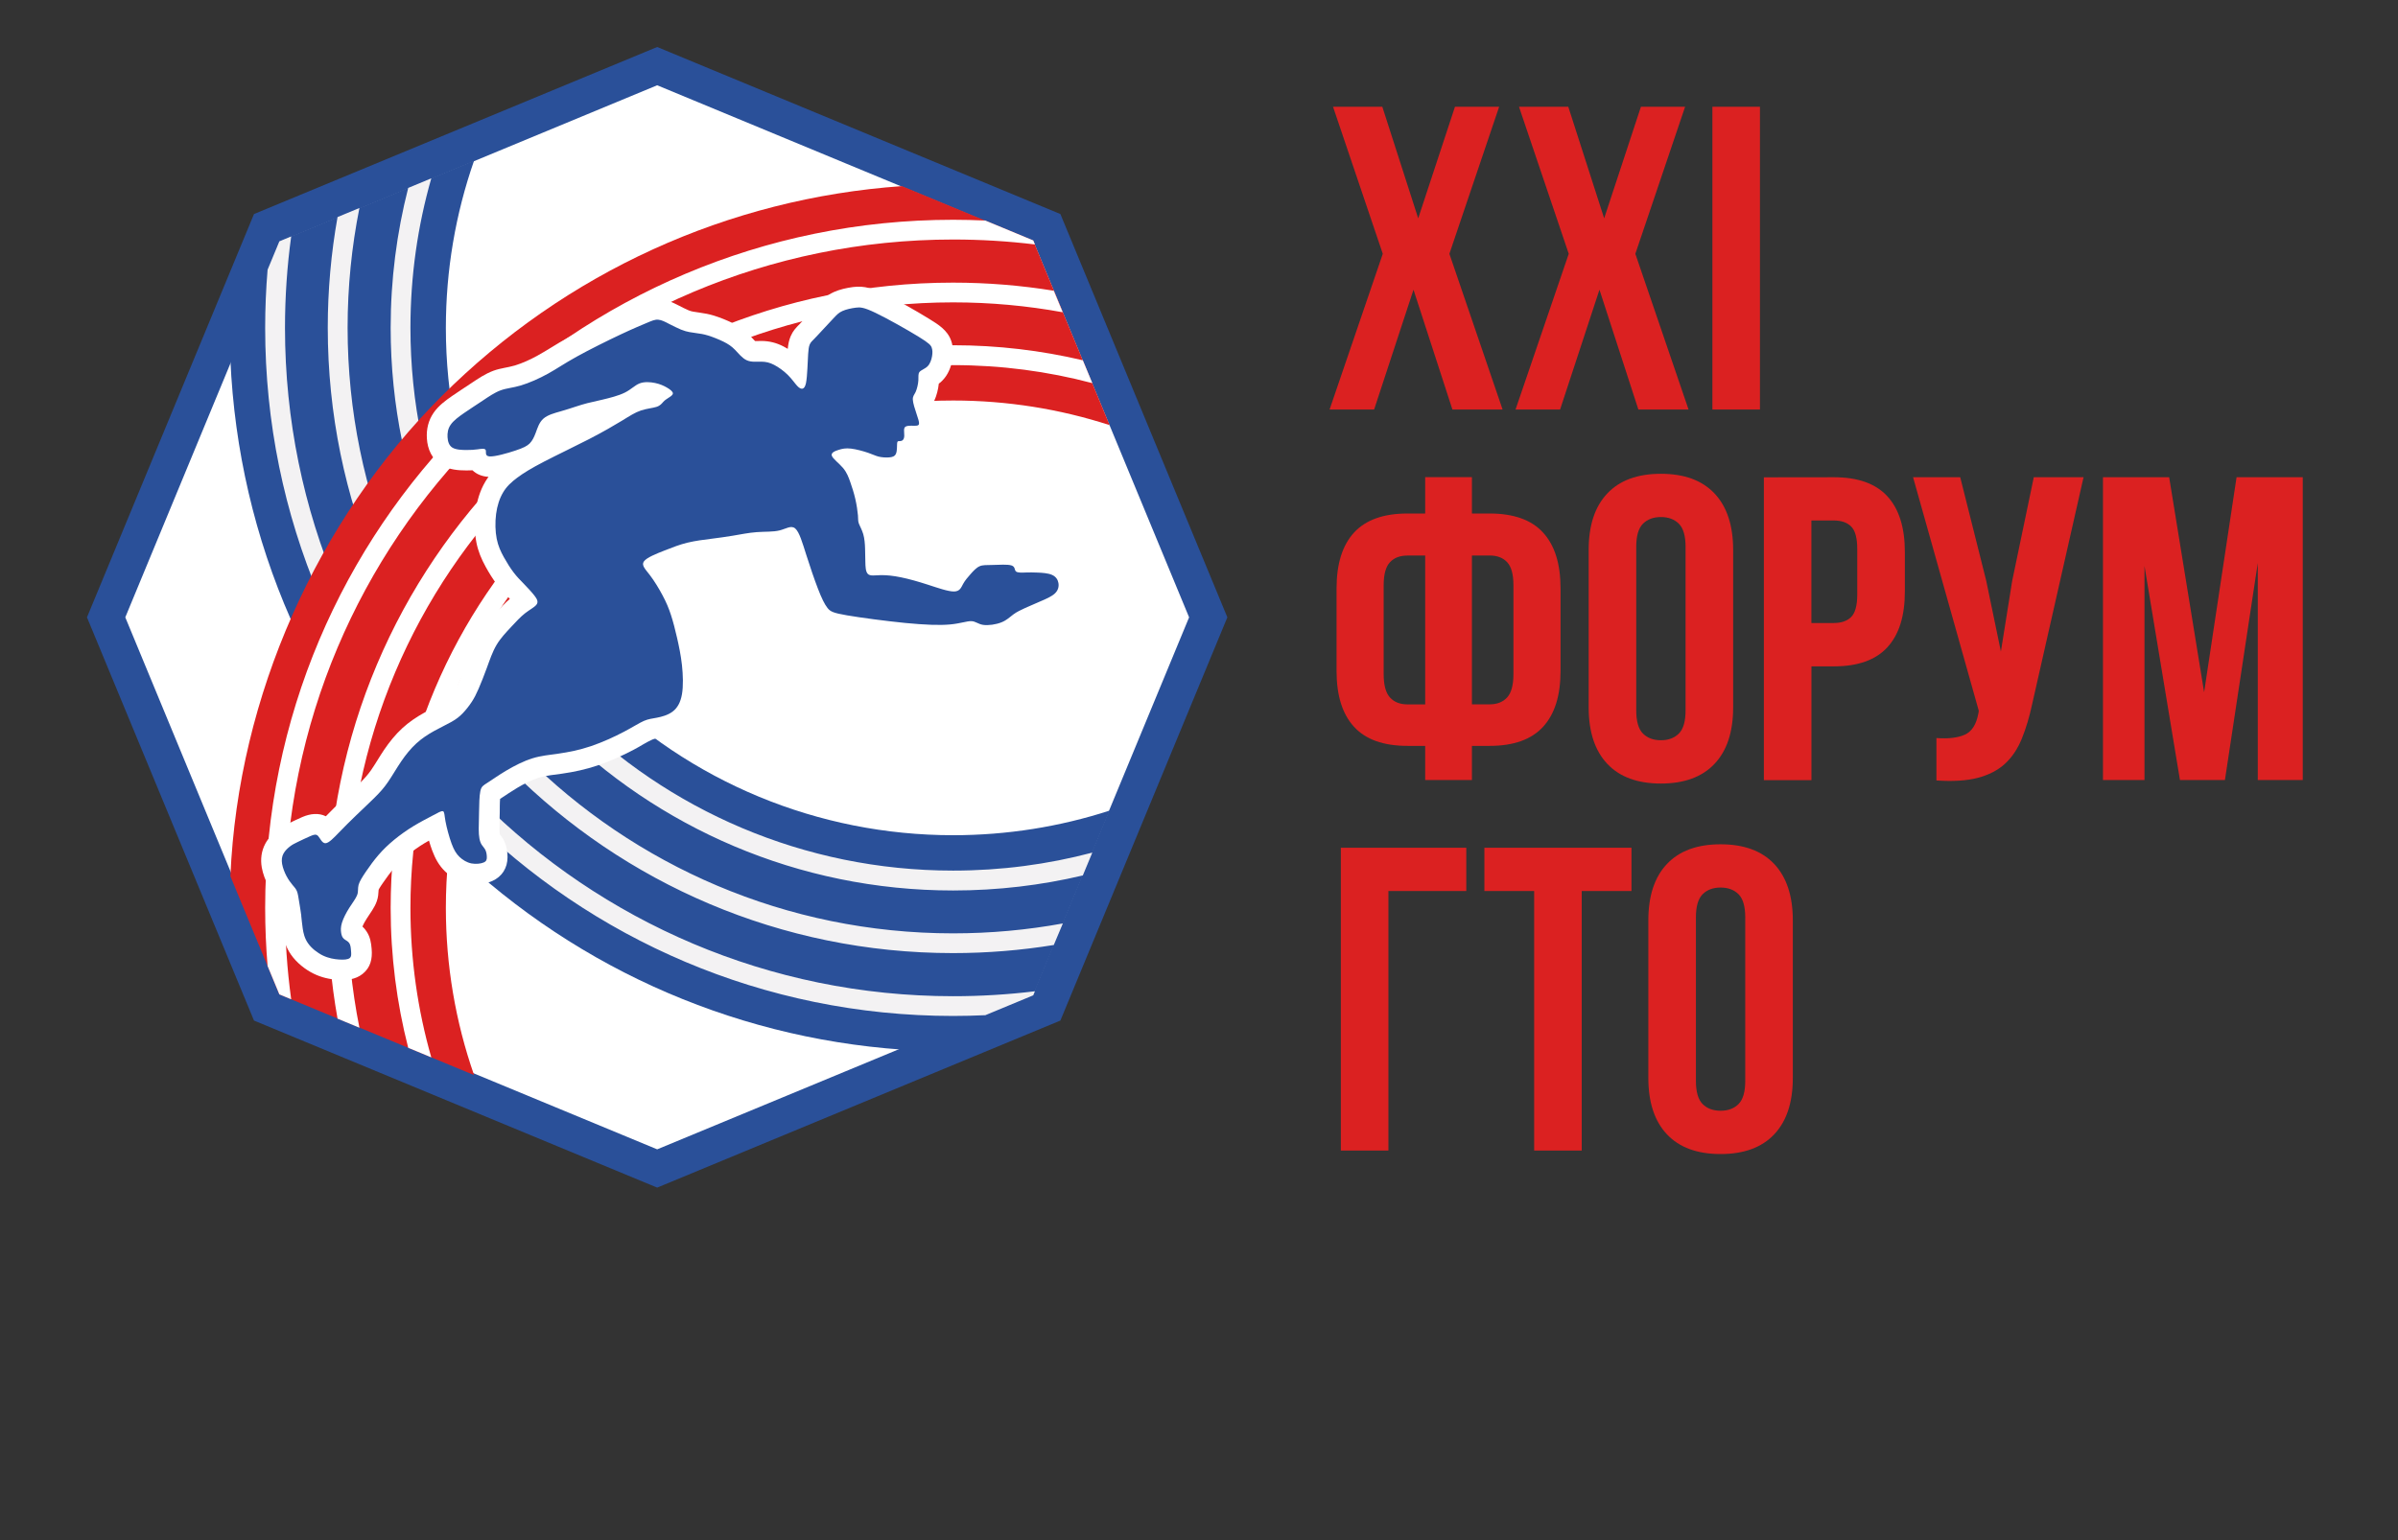
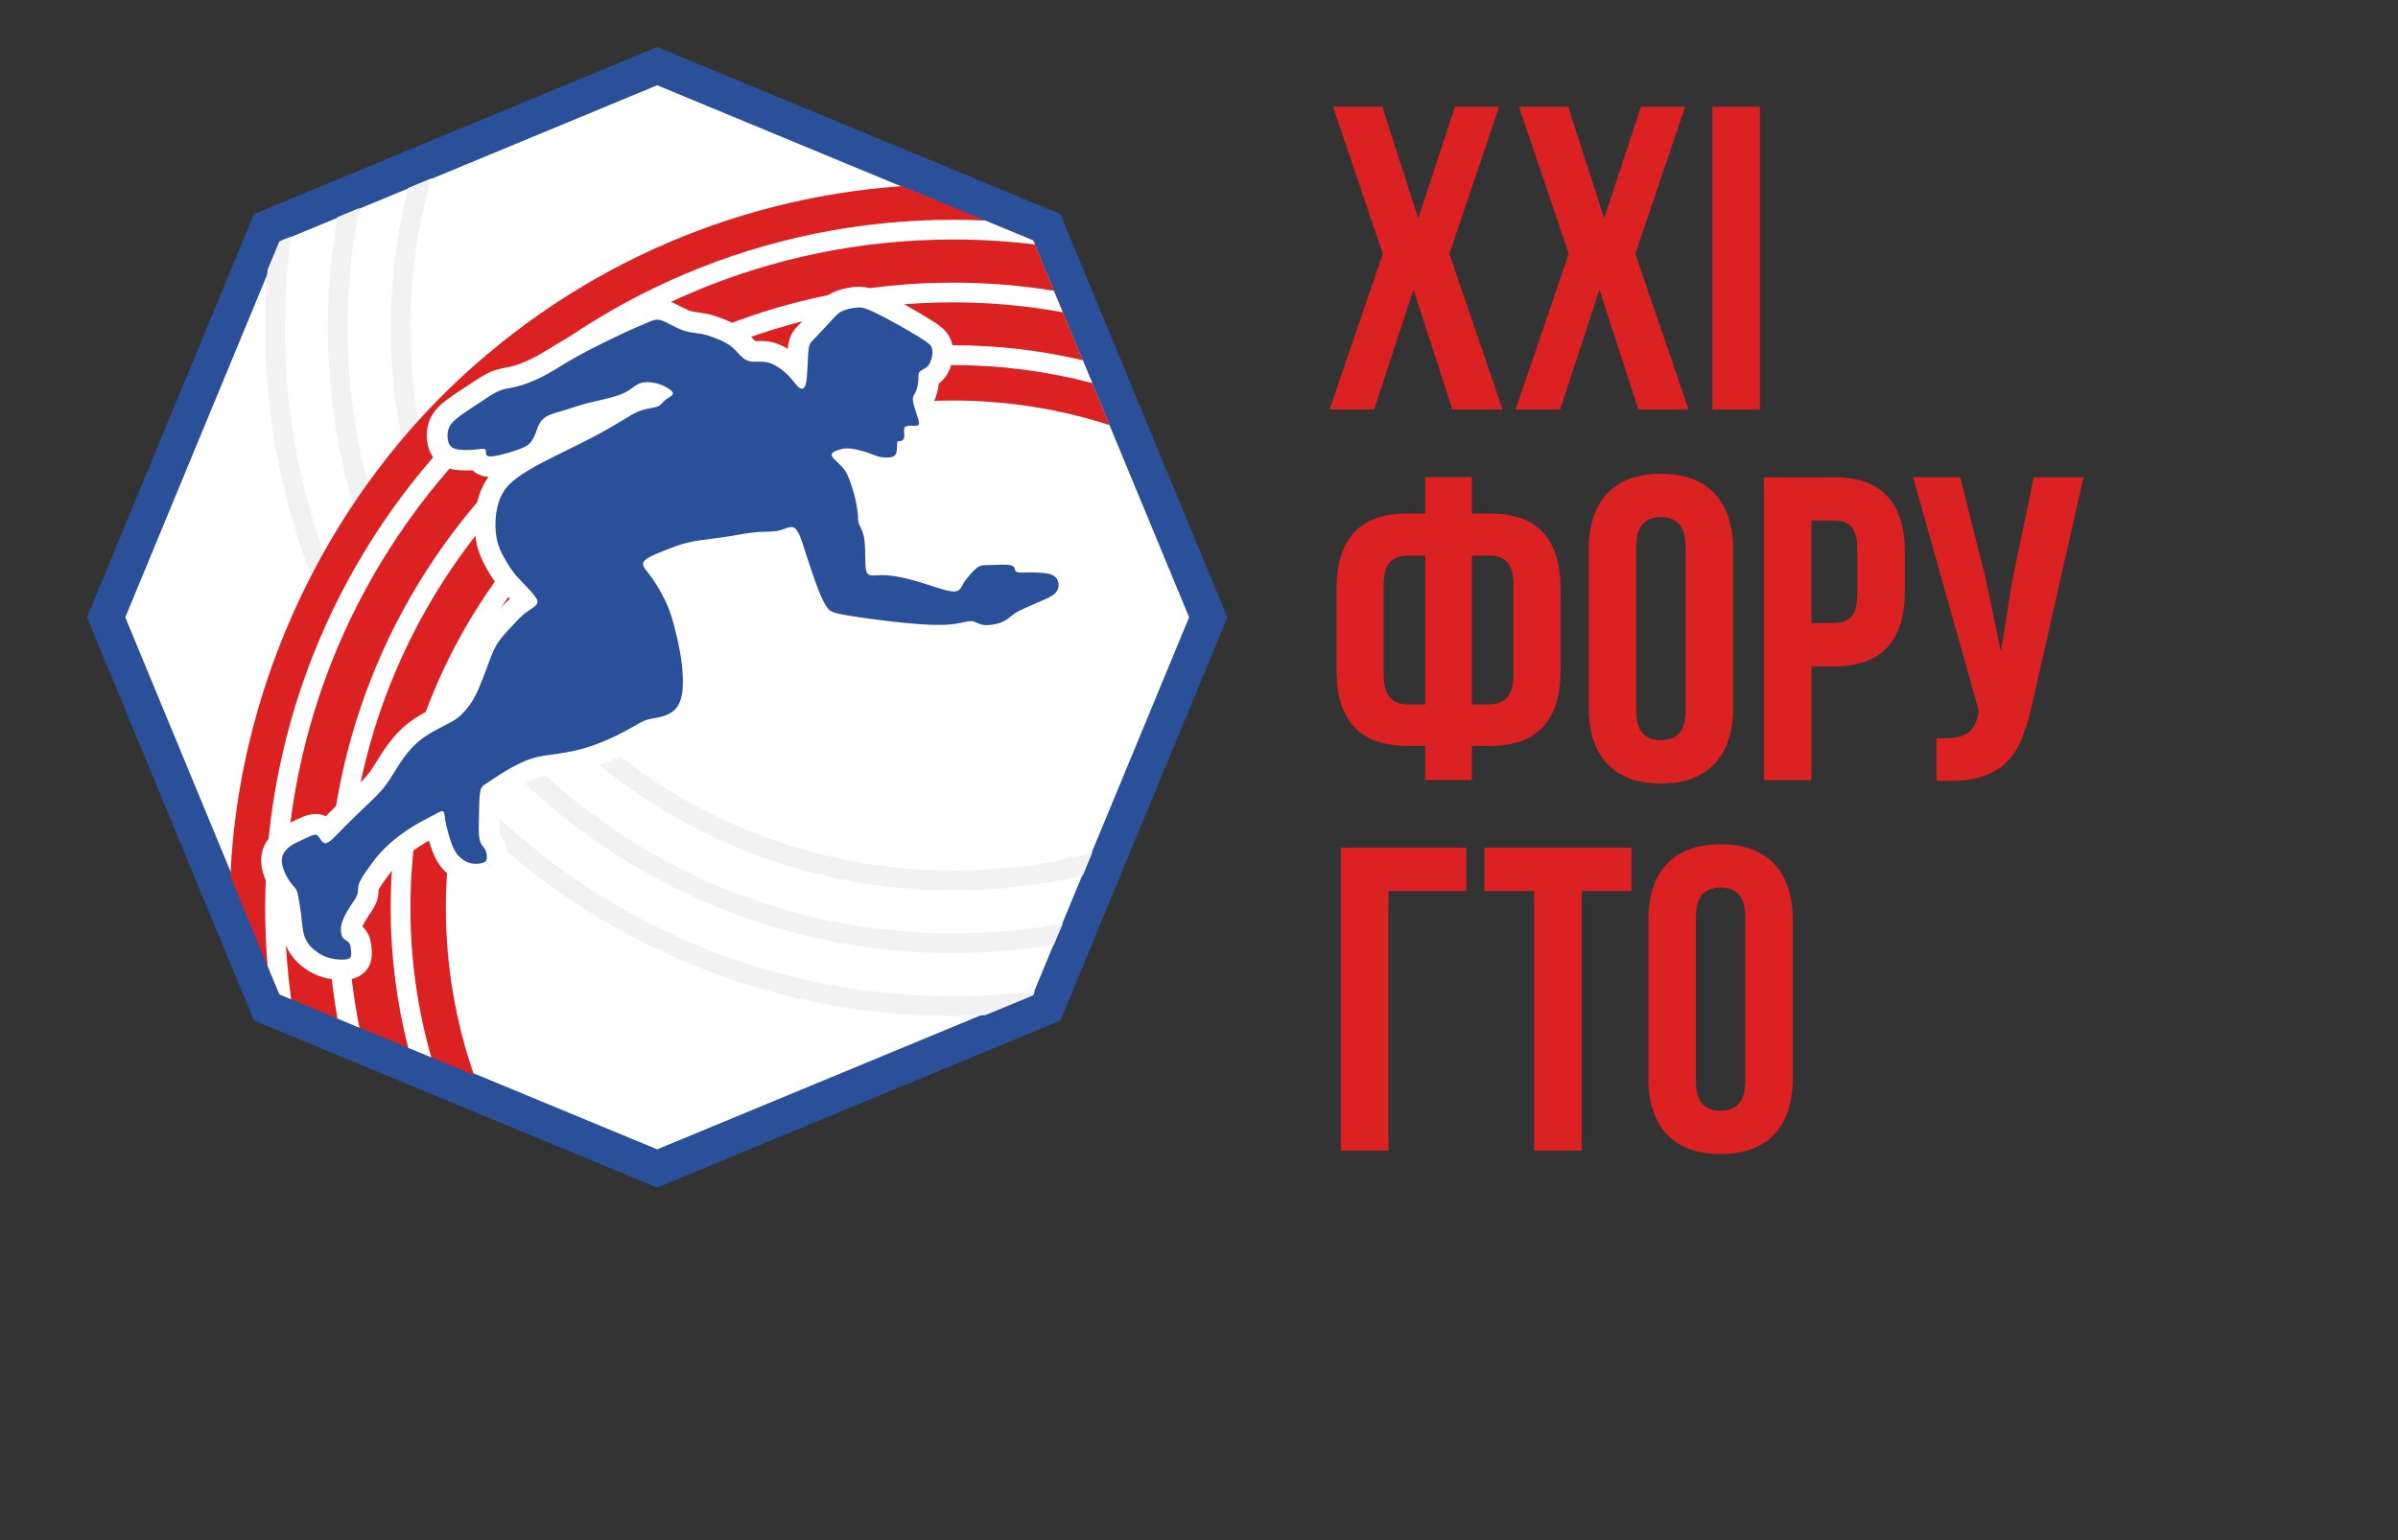
<svg xmlns="http://www.w3.org/2000/svg" viewBox="0 0 580.08 372.73" data-guides="{&quot;vertical&quot;:[],&quot;horizontal&quot;:[]}">
  <rect x="0" y="0" width="580.08" height="372.73" fill="#333333" stroke="none" />
  <path fill="rgb(219, 33, 33)" stroke="none" fill-opacity="1" stroke-width="1" stroke-opacity="1" color="rgb(51, 51, 51)" class="cls-5" id="tSvg95fac89754" title="Path 1" d="M362.647 25.827C358.635 37.69 354.622 49.552 350.61 61.415C354.9 73.977 359.19 86.538 363.48 99.099C359.434 99.099 355.388 99.099 351.342 99.099C348.204 89.433 345.066 79.767 341.928 70.101C338.753 79.767 335.578 89.433 332.402 99.099C328.81 99.099 325.219 99.099 321.627 99.099C325.917 86.538 330.207 73.977 334.497 61.415C330.485 49.552 326.472 37.69 322.46 25.827C326.435 25.827 330.409 25.827 334.384 25.827C337.278 34.828 340.172 43.829 343.066 52.831C346.031 43.829 348.996 34.828 351.961 25.827C355.519 25.827 359.077 25.827 362.647 25.827Z" style="" />
  <path fill="rgb(219, 33, 33)" stroke="none" fill-opacity="1" stroke-width="1" stroke-opacity="1" color="rgb(51, 51, 51)" class="cls-5" id="tSvg1483bef303" title="Path 2" d="M407.631 25.827C403.618 37.69 399.606 49.552 395.594 61.415C399.884 73.977 404.174 86.538 408.464 99.099C404.418 99.099 400.372 99.099 396.326 99.099C393.188 89.433 390.05 79.767 386.912 70.101C383.737 79.767 380.562 89.433 377.386 99.099C373.794 99.099 370.202 99.099 366.61 99.099C370.901 86.538 375.19 73.977 379.481 61.415C375.468 49.552 371.456 37.69 367.444 25.827C371.418 25.827 375.393 25.827 379.368 25.827C382.262 34.828 385.156 43.829 388.05 52.831C391.015 43.829 393.98 34.828 396.945 25.827C400.503 25.827 404.061 25.827 407.631 25.827Z" style="" />
  <path fill="rgb(219, 33, 33)" stroke="none" fill-opacity="1" stroke-width="1" stroke-opacity="1" color="rgb(51, 51, 51)" class="cls-5" id="tSvg54f897aff5" title="Path 3" d="M414.229 25.827C418.065 25.827 421.901 25.827 425.737 25.827C425.737 50.251 425.737 74.675 425.737 99.099C421.901 99.099 418.065 99.099 414.229 99.099C414.229 74.675 414.229 50.251 414.229 25.827Z" style="" />
  <path fill="rgb(219, 33, 33)" stroke="none" fill-opacity="1" stroke-width="1" stroke-opacity="1" color="rgb(51, 51, 51)" class="cls-5" id="tSvgf49815b0db" title="Path 4" d="M344.755 180.483C343.325 180.483 341.895 180.483 340.465 180.483C334.677 180.483 330.364 178.951 327.549 175.875C324.723 172.8 323.316 168.305 323.316 162.368C323.316 155.702 323.316 149.037 323.316 142.371C323.316 136.445 324.723 131.939 327.549 128.863C330.376 125.799 334.677 124.256 340.465 124.256C341.895 124.256 343.325 124.256 344.755 124.256C344.755 121.323 344.755 118.39 344.755 115.457C348.523 115.457 352.291 115.457 356.06 115.457C356.06 118.39 356.06 121.323 356.06 124.256C357.49 124.256 358.92 124.256 360.35 124.256C366.137 124.256 370.45 125.788 373.265 128.863C376.091 131.939 377.499 136.434 377.499 142.371C377.499 149.037 377.499 155.702 377.499 162.368C377.499 168.305 376.091 172.8 373.265 175.875C370.439 178.951 366.137 180.483 360.35 180.483C358.92 180.483 357.49 180.483 356.06 180.483C356.06 183.239 356.06 185.996 356.06 188.752C352.291 188.752 348.523 188.752 344.755 188.752C344.755 185.996 344.755 183.239 344.755 180.483ZM344.755 134.429C343.325 134.429 341.895 134.429 340.465 134.429C338.652 134.429 337.233 134.969 336.231 136.051C335.217 137.132 334.711 139.002 334.711 141.65C334.711 148.804 334.711 155.958 334.711 163.111C334.711 165.759 335.217 167.651 336.231 168.767C337.244 169.882 338.652 170.445 340.465 170.445C341.895 170.445 343.325 170.445 344.755 170.445C344.755 158.444 344.755 146.442 344.755 134.429ZM356.06 134.429C356.06 146.43 356.06 158.432 356.06 170.434C357.49 170.434 358.92 170.434 360.35 170.434C362.163 170.434 363.57 169.871 364.584 168.755C365.597 167.64 366.104 165.759 366.104 163.1C366.104 155.946 366.104 148.792 366.104 141.639C366.104 138.991 365.597 137.121 364.584 136.04C363.57 134.958 362.163 134.417 360.35 134.417C358.92 134.417 357.49 134.417 356.06 134.429Z" style="" />
  <path fill="rgb(219, 33, 33)" stroke="none" fill-opacity="1" stroke-width="1" stroke-opacity="1" color="rgb(51, 51, 51)" class="cls-5" id="tSvg158d408e4bf" title="Path 5" d="M384.3 133.065C384.3 127.14 385.798 122.577 388.804 119.411C391.799 116.234 396.123 114.646 401.776 114.646C407.428 114.646 411.752 116.234 414.747 119.411C417.742 122.588 419.251 127.14 419.251 133.065C419.251 145.766 419.251 158.466 419.251 171.166C419.251 177.103 417.753 181.655 414.747 184.832C411.752 188.009 407.428 189.597 401.776 189.597C396.123 189.597 391.799 188.009 388.804 184.832C385.809 181.655 384.3 177.103 384.3 171.166C384.3 158.466 384.3 145.766 384.3 133.065ZM395.808 171.899C395.808 174.546 396.348 176.416 397.429 177.498C398.51 178.579 399.951 179.12 401.776 179.12C403.6 179.12 405.041 178.579 406.122 177.498C407.203 176.416 407.743 174.546 407.743 171.899C407.743 158.71 407.743 145.522 407.743 132.333C407.743 129.686 407.203 127.816 406.122 126.734C405.041 125.653 403.588 125.112 401.776 125.112C399.963 125.112 398.51 125.653 397.429 126.734C396.348 127.816 395.808 129.686 395.808 132.333C395.808 145.522 395.808 158.71 395.808 171.899Z" style="" />
  <path fill="rgb(219, 33, 33)" stroke="none" fill-opacity="1" stroke-width="1" stroke-opacity="1" color="rgb(51, 51, 51)" class="cls-5" id="tSvg7f13ec31b" title="Path 6" d="M443.629 115.48C449.417 115.48 453.729 117.012 456.555 120.087C459.382 123.163 460.789 127.658 460.789 133.595C460.789 136.772 460.789 139.949 460.789 143.126C460.789 149.063 459.382 153.558 456.555 156.633C453.729 159.709 449.428 161.241 443.629 161.241C441.816 161.241 440.003 161.241 438.19 161.241C438.19 170.419 438.19 179.597 438.19 188.775C434.354 188.775 430.519 188.775 426.683 188.775C426.683 164.351 426.683 139.926 426.683 115.502C432.331 115.502 437.98 115.502 443.629 115.48ZM438.179 125.945C438.179 134.215 438.179 142.484 438.179 150.753C439.992 150.753 441.805 150.753 443.618 150.753C445.431 150.753 446.827 150.268 447.807 149.288C448.786 148.308 449.27 146.494 449.27 143.847C449.27 140.182 449.27 136.517 449.27 132.851C449.27 130.204 448.786 128.39 447.807 127.41C446.827 126.43 445.431 125.945 443.618 125.945C441.805 125.945 439.992 125.945 438.179 125.945Z" style="" />
  <path fill="rgb(219, 33, 33)" stroke="none" fill-opacity="1" stroke-width="1" stroke-opacity="1" color="rgb(51, 51, 51)" class="cls-5" id="tSvg1311ed5841b" title="Path 7" d="M491.642 170.119C490.944 173.397 490.088 176.281 489.075 178.748C488.061 181.227 486.699 183.254 484.998 184.82C483.287 186.386 481.091 187.524 478.411 188.223C475.72 188.921 472.398 189.124 468.424 188.853C468.424 185.433 468.424 182.012 468.424 178.59C471.351 178.804 473.659 178.523 475.326 177.757C477.004 176.991 478.085 175.278 478.569 172.631C478.603 172.421 478.636 172.21 478.67 172C473.37 153.156 468.071 134.312 462.771 115.468C466.573 115.468 470.375 115.468 474.178 115.468C476.272 123.809 478.366 132.149 480.461 140.49C481.647 146.213 482.833 151.936 484.019 157.659C484.927 151.969 485.835 146.28 486.744 140.591C488.489 132.217 490.234 123.843 491.98 115.468C495.992 115.468 500.004 115.468 504.017 115.468C499.903 133.681 495.789 151.894 491.642 170.119Z" style="" />
-   <path fill="rgb(219, 33, 33)" stroke="none" fill-opacity="1" stroke-width="1" stroke-opacity="1" color="rgb(51, 51, 51)" class="cls-5" id="tSvg113f5441fb4" title="Path 8" d="M533.18 167.505C535.796 150.163 538.412 132.821 541.028 115.48C546.365 115.48 551.703 115.48 557.04 115.48C557.04 139.904 557.04 164.328 557.04 188.752C553.414 188.752 549.789 188.752 546.163 188.752C546.163 171.238 546.163 153.723 546.163 136.209C543.513 153.723 540.863 171.238 538.213 188.752C534.587 188.752 530.962 188.752 527.336 188.752C524.476 171.482 521.616 154.211 518.756 136.941C518.756 154.211 518.756 171.482 518.756 188.752C515.408 188.752 512.06 188.752 508.712 188.752C508.712 164.328 508.712 139.904 508.712 115.48C514.049 115.48 519.386 115.48 524.724 115.48C527.55 132.821 530.376 150.163 533.18 167.505Z" style="" />
  <path fill="rgb(219, 33, 33)" stroke="none" fill-opacity="1" stroke-width="1" stroke-opacity="1" color="rgb(51, 51, 51)" class="cls-5" id="tSvg10f6eaaddcd" title="Path 9" d="M324.351 278.405C324.351 253.981 324.351 229.557 324.351 205.133C334.467 205.133 344.582 205.133 354.697 205.133C354.697 208.621 354.697 212.11 354.697 215.599C348.418 215.599 342.139 215.599 335.859 215.599C335.859 236.534 335.859 257.469 335.859 278.405C332.023 278.405 328.187 278.405 324.351 278.405Z" style="" />
  <path fill="rgb(219, 33, 33)" stroke="none" fill-opacity="1" stroke-width="1" stroke-opacity="1" color="rgb(51, 51, 51)" class="cls-5" id="tSvg11fc8833baf" title="Path 10" d="M359.089 205.133C370.945 205.133 382.802 205.133 394.659 205.133C394.659 208.621 394.659 212.11 394.659 215.599C390.647 215.599 386.635 215.599 382.622 215.599C382.622 236.534 382.622 257.469 382.622 278.405C378.786 278.405 374.95 278.405 371.114 278.405C371.114 257.469 371.114 236.534 371.114 215.599C367.102 215.599 363.09 215.599 359.077 215.599C359.077 212.11 359.077 208.621 359.077 205.133C359.081 205.133 359.085 205.133 359.089 205.133Z" style="" />
  <path fill="rgb(219, 33, 33)" stroke="none" fill-opacity="1" stroke-width="1" stroke-opacity="1" color="rgb(51, 51, 51)" class="cls-5" id="tSvg92432507f9" title="Path 11" d="M398.735 222.718C398.735 216.793 400.233 212.23 403.239 209.064C406.234 205.887 410.558 204.299 416.211 204.299C421.863 204.299 426.187 205.887 429.182 209.064C432.178 212.241 433.686 216.793 433.686 222.718C433.686 235.419 433.686 248.119 433.686 260.819C433.686 266.756 432.189 271.308 429.182 274.485C426.187 277.661 421.863 279.25 416.211 279.25C410.558 279.25 406.234 277.661 403.239 274.485C400.244 271.308 398.735 266.756 398.735 260.819C398.735 248.119 398.735 235.419 398.735 222.718ZM410.243 261.551C410.243 264.199 410.784 266.069 411.864 267.151C412.945 268.232 414.387 268.773 416.211 268.773C418.035 268.773 419.476 268.232 420.557 267.151C421.638 266.069 422.179 264.199 422.179 261.551C422.179 248.363 422.179 235.175 422.179 221.986C422.179 219.339 421.638 217.469 420.557 216.387C419.476 215.305 418.024 214.765 416.211 214.765C414.398 214.765 412.945 215.305 411.864 216.387C410.784 217.469 410.243 219.339 410.243 221.986C410.243 235.175 410.243 248.363 410.243 261.551Z" style="" />
  <path fill="rgb(42, 80, 153)" stroke="none" fill-opacity="1" stroke-width="1" stroke-opacity="1" color="rgb(51, 51, 51)" fill-rule="evenodd" class="cls-3" id="tSvg265036a899" title="Path 12" d="M158.975 11.373C191.487 24.847 223.998 38.32 256.51 51.794C269.973 84.322 283.436 116.85 296.899 149.378C283.436 181.903 269.973 214.427 256.51 246.951C223.998 260.425 191.487 273.899 158.975 287.373C126.464 273.899 93.953 260.425 61.441 246.951C47.974 214.427 34.507 181.903 21.04 149.378C34.507 116.85 47.974 84.322 61.441 51.794C93.953 38.32 126.464 24.847 158.975 11.373Z" style="" />
  <path fill="rgb(255, 255, 255)" stroke="none" fill-opacity="1" stroke-width="1" stroke-opacity="1" color="rgb(51, 51, 51)" fill-rule="evenodd" class="cls-2" id="tSvg14cd1c87d71" title="Path 13" d="M158.975 20.633C174.139 26.919 189.302 33.206 204.466 39.492C219.63 45.775 234.793 52.057 249.957 58.34C256.24 73.515 262.523 88.69 268.806 103.865C275.085 119.036 281.364 134.207 287.644 149.378C281.364 164.549 275.085 179.721 268.806 194.892C262.523 210.063 256.24 225.234 249.957 240.406C234.793 246.692 219.63 252.978 204.466 259.265C189.302 265.547 174.139 271.83 158.975 278.112C143.812 271.83 128.648 265.547 113.485 259.265C98.321 252.978 83.158 246.692 67.994 240.406C61.711 225.234 55.428 210.063 49.145 194.892C42.866 179.721 36.586 164.549 30.307 149.378C36.586 134.207 42.866 119.036 49.145 103.865C55.428 88.69 61.711 73.515 67.994 58.34C83.158 52.057 98.321 45.775 113.485 39.492C128.648 33.206 143.812 26.919 158.975 20.633Z" style="" />
-   <path fill="rgb(42, 80, 153)" stroke="none" fill-opacity="1" stroke-width="1" stroke-opacity="1" color="rgb(51, 51, 51)" fill-rule="evenodd" class="cls-3" id="tSvgffbf9366ab" title="Path 14" d="M218.192 253.981C176.214 251.029 136.816 233.139 106.819 203.138C75.707 172.011 57.624 130.756 55.732 86.989C59.677 77.458 63.622 67.927 67.567 58.396C82.764 52.098 97.961 45.801 113.158 39.503C113.665 39.293 114.172 39.083 114.678 38.872C110.197 51.738 107.855 65.381 107.855 79.328C107.855 112.01 120.703 143.036 143.797 166.142C166.891 189.248 197.901 202.102 230.567 202.102C243.583 202.102 256.33 200.063 268.423 196.143C262.256 211.04 256.089 225.937 249.923 240.834C239.346 245.216 228.769 249.599 218.192 253.981Z" style="" />
  <path fill="rgb(243, 242, 243)" stroke="none" fill-opacity="1" stroke-width="1" stroke-opacity="1" color="rgb(51, 51, 51)" fill-rule="evenodd" class="cls-1" id="tSvg40f960cfb4" title="Path 15" d="M238.257 245.655C235.701 245.768 233.145 245.836 230.567 245.836C184.614 245.836 142.997 227.202 112.888 197.066C82.767 166.93 64.143 125.303 64.143 79.328C64.143 74.596 64.346 69.898 64.729 65.268C65.679 62.977 66.628 60.687 67.578 58.396C68.531 58.002 69.484 57.607 70.438 57.213C69.447 64.446 68.94 71.825 68.94 79.339C68.94 123.996 87.035 164.429 116.289 193.698C145.542 222.966 185.954 241.059 230.589 241.059C237.278 241.059 243.876 240.654 250.351 239.865C250.215 240.192 250.08 240.518 249.945 240.845C246.06 242.456 242.176 244.067 238.291 245.678C238.291 245.678 238.291 245.678 238.291 245.678C238.28 245.671 238.269 245.663 238.257 245.655ZM264.212 206.315C253.47 209.154 242.198 210.664 230.567 210.664C194.309 210.664 161.486 195.962 137.739 172.191C113.98 148.421 99.286 115.581 99.286 79.317C99.286 66.778 101.043 54.645 104.331 43.153C102.469 43.927 100.607 44.701 98.746 45.474C95.976 56.301 94.501 67.634 94.501 79.328C94.501 116.922 109.735 150.956 134.361 175.594C158.987 200.232 193.003 215.475 230.578 215.475C241.376 215.475 251.871 214.213 261.937 211.836C262.699 209.999 263.461 208.163 264.223 206.327C264.223 206.327 264.223 206.327 264.212 206.315ZM257.107 223.451C248.493 225.028 239.62 225.85 230.555 225.85C190.109 225.85 153.492 209.447 126.986 182.928C100.48 156.408 84.085 119.772 84.085 79.305C84.085 69.38 85.076 59.692 86.945 50.33C85.181 51.062 83.417 51.794 81.653 52.526C80.099 61.224 79.288 70.169 79.288 79.305C79.288 121.09 96.223 158.932 123.585 186.308C150.958 213.695 188.769 230.627 230.533 230.627C238.832 230.627 246.973 229.951 254.911 228.667C255.635 226.921 256.36 225.174 257.107 223.451Z" style="" />
  <path fill="rgb(219, 33, 33)" stroke="none" fill-opacity="1" stroke-width="1" stroke-opacity="1" color="rgb(51, 51, 51)" fill-rule="evenodd" class="cls-4" id="tSvga65485d7df" title="Path 16" d="M218.192 45.035C176.214 47.986 136.816 65.876 106.819 95.877C76.822 125.878 57.624 168.26 55.732 212.027C59.677 221.558 63.622 231.089 67.567 240.62C82.764 246.917 97.961 253.215 113.158 259.512C113.665 259.723 114.172 259.933 114.678 260.143C110.197 247.278 107.855 233.635 107.855 219.688C107.855 187.006 120.703 155.98 143.797 132.874C166.891 109.768 197.901 96.914 230.567 96.914C243.583 96.914 256.33 98.953 268.423 102.873C262.256 87.976 256.089 73.079 249.923 58.182C239.346 53.8 228.769 49.417 218.192 45.035Z" style="" />
  <path fill="rgb(255, 255, 255)" stroke="none" fill-opacity="1" stroke-width="1" stroke-opacity="1" color="rgb(51, 51, 51)" fill-rule="evenodd" class="cls-2" id="tSvg973c6a1afd" title="Path 17" d="M238.257 53.36C235.701 53.248 233.145 53.18 230.567 53.18C184.614 53.18 142.997 71.814 112.888 101.949C82.767 132.085 64.143 173.712 64.143 219.688C64.143 224.419 64.346 229.117 64.729 233.748C65.679 236.038 66.628 238.329 67.578 240.62C68.531 241.014 69.484 241.408 70.438 241.803C69.447 234.57 68.94 227.191 68.94 219.677C68.94 175.019 87.035 134.586 116.289 105.318C145.542 76.049 185.954 57.957 230.589 57.957C237.278 57.957 243.876 58.362 250.351 59.151C250.215 58.824 250.08 58.497 249.945 58.171C246.06 56.56 242.176 54.949 238.291 53.338C238.291 53.338 238.291 53.338 238.291 53.338C238.28 53.345 238.269 53.353 238.257 53.36ZM264.212 92.7C253.47 89.861 242.198 88.352 230.567 88.352C194.309 88.352 161.486 103.053 137.739 126.824C113.98 150.595 99.286 183.435 99.286 219.699C99.286 232.238 101.043 244.371 104.331 255.862C102.469 255.089 100.607 254.315 98.746 253.542C95.976 242.715 94.501 231.382 94.501 219.688C94.501 182.094 109.735 148.06 134.361 123.422C158.987 98.784 193.003 83.541 230.578 83.541C241.376 83.541 251.871 84.803 261.937 87.18C262.699 89.016 263.461 90.853 264.223 92.689C264.223 92.689 264.223 92.689 264.212 92.7ZM257.107 75.565C248.493 73.988 239.62 73.165 230.555 73.165C190.109 73.165 153.492 89.568 126.986 116.088C100.48 142.608 84.085 179.244 84.085 219.71C84.085 229.636 85.076 239.324 86.945 248.686C85.181 247.954 83.417 247.221 81.653 246.489C80.099 237.792 79.288 228.847 79.288 219.71C79.288 177.926 96.223 140.084 123.585 112.708C150.958 85.321 188.769 68.389 230.533 68.389C238.832 68.389 246.973 69.065 254.911 70.349C255.635 72.095 256.36 73.841 257.084 75.588C257.092 75.58 257.099 75.573 257.107 75.565Z" style="" />
  <path fill="rgb(255, 255, 255)" stroke="none" fill-opacity="1" stroke-width="1" stroke-opacity="1" color="rgb(51, 51, 51)" fill-rule="evenodd" class="cls-2" id="tSvg27444c45a6" title="Path 18" d="M67.229 217.683C67.127 217.57 67.026 217.446 66.925 217.333C66.148 216.41 65.483 215.441 64.92 214.37C64.189 212.996 63.592 211.43 63.322 209.898C62.984 207.915 63.22 205.944 64.177 204.152C64.898 202.812 65.979 201.685 67.195 200.773C68.062 200.119 68.918 199.68 69.875 199.218C70.945 198.7 72.025 198.182 73.118 197.708C75.088 196.863 77.07 196.661 78.826 197.517C80.088 196.221 81.371 194.948 82.666 193.698C84.13 192.278 85.639 190.893 87.08 189.462C88.071 188.47 88.938 187.535 89.749 186.375C90.852 184.775 91.821 183.063 92.913 181.441C94.208 179.537 95.66 177.723 97.361 176.168C98.948 174.715 100.705 173.532 102.585 172.484C103.959 171.718 105.4 171.065 106.751 170.299C107.382 169.938 107.855 169.6 108.362 169.082C108.936 168.485 109.488 167.764 109.938 167.065C110.445 166.277 110.839 165.454 111.21 164.598C111.886 163.032 112.516 161.433 113.091 159.833C113.89 157.647 114.622 155.496 115.816 153.479C116.987 151.507 118.428 149.93 119.982 148.274C121.063 147.114 122.133 145.942 123.337 144.906C123.27 144.838 123.202 144.759 123.124 144.692C122.11 143.655 121.153 142.653 120.263 141.492C119.228 140.14 118.304 138.642 117.482 137.144C116.435 135.24 115.669 133.415 115.242 131.263C114.769 128.841 114.724 126.137 115.05 123.681C115.377 121.203 116.109 118.713 117.392 116.561C117.64 116.144 117.899 115.75 118.18 115.378C118.135 115.378 118.102 115.378 118.056 115.378C116.491 115.266 115.219 114.691 114.296 113.801C113.811 113.823 113.327 113.835 112.843 113.835C110.782 113.835 108.688 113.655 106.875 112.573C104.499 111.154 103.418 108.72 103.261 106.061C103.126 103.831 103.621 101.724 104.905 99.865C106.076 98.175 107.765 96.914 109.442 95.764C110.929 94.739 112.438 93.77 113.935 92.768C115.681 91.608 117.392 90.436 119.374 89.704C121.097 89.073 122.82 88.949 124.531 88.442C126.389 87.89 128.416 86.943 130.116 85.997C132.447 84.713 134.676 83.203 137.03 81.908C140.61 79.925 144.371 78.066 148.076 76.331C150.181 75.34 152.287 74.427 154.438 73.526C156.172 72.794 157.613 72.197 159.561 72.343C161.261 72.478 162.635 73.143 164.121 73.898C164.932 74.314 165.776 74.754 166.61 75.103C166.981 75.25 167.285 75.34 167.668 75.407C168.209 75.509 168.749 75.576 169.29 75.655C170.461 75.813 171.53 76.016 172.679 76.365C174.177 76.827 175.753 77.458 177.172 78.156C178.771 78.945 180.065 79.823 181.315 81.085C181.676 81.446 182.216 82.122 182.655 82.527C183.139 82.55 183.804 82.493 184.232 82.505C186.146 82.527 187.801 82.944 189.513 83.823C189.862 84.003 190.211 84.206 190.56 84.409C190.661 83.361 190.841 82.336 191.269 81.344C191.821 80.06 192.519 79.339 193.465 78.382C194.129 77.706 194.771 76.984 195.424 76.286C196.28 75.362 197.147 74.438 198.003 73.526C199.151 72.298 200.131 71.397 201.696 70.676C203.103 70.034 204.792 69.662 206.324 69.459C209.206 69.076 211.346 69.921 213.902 71.149C217.539 72.895 221.333 75.047 224.779 77.165C226.986 78.528 229.215 79.891 230.105 82.493C230.612 83.981 230.645 85.501 230.375 87.034C230.049 88.926 229.294 90.751 227.921 92.126C227.639 92.419 227.369 92.644 227.099 92.835C226.952 94.21 226.581 95.719 226.018 96.925C225.995 96.97 225.973 97.015 225.95 97.06C226.096 97.578 226.299 98.142 226.446 98.558C226.975 100.136 227.504 101.634 227.234 103.335C226.862 105.656 225.331 107.132 223.338 107.718C223.023 108.619 222.516 109.441 221.806 110.106C221.728 110.602 221.581 111.12 221.345 111.694C220.286 114.218 218.046 115.457 215.411 115.649C214.082 115.75 212.63 115.649 211.323 115.322C211.008 115.243 210.715 115.153 210.423 115.052C210.929 116.527 211.402 118.003 211.751 119.524C212.1 121.056 212.393 122.712 212.517 124.289C212.539 124.605 212.551 124.909 212.562 125.213C212.945 126.103 213.328 126.847 213.62 127.861C214.06 129.382 214.195 130.97 214.251 132.547C214.273 133.088 214.285 133.629 214.296 134.169C215.861 134.237 217.426 134.462 218.946 134.778C221.3 135.262 223.642 135.95 225.939 136.682C226.716 136.93 228.078 137.437 229.249 137.775C229.79 136.997 230.387 136.287 231.028 135.566C232.166 134.282 233.303 133.144 234.902 132.423C236.67 131.635 238.133 131.725 239.98 131.68C242.007 131.635 244.338 131.409 246.274 132.063C247.232 132.389 248.008 132.863 248.639 133.494C249.506 133.482 250.351 133.494 251.218 133.539C252.985 133.618 254.821 133.786 256.465 134.496C258.874 135.544 260.507 137.639 260.946 140.219C261.385 142.833 260.53 145.379 258.604 147.204C257.174 148.556 255.35 149.356 253.56 150.122C252.389 150.629 251.206 151.125 250.035 151.654C249.405 151.936 248.628 152.274 248.065 152.69C246.646 153.727 245.858 154.493 244.113 155.191C242.041 156.025 239.248 156.464 237.041 156.115C235.994 155.958 235.363 155.676 234.542 155.327C234.215 155.394 233.877 155.473 233.584 155.529C232.492 155.755 231.4 155.935 230.285 156.036C226.491 156.386 222.279 156.036 218.485 155.665C213.688 155.191 208.767 154.583 204.027 153.772C200.93 153.243 198.262 152.736 196.224 150.122C194.906 148.443 193.983 146.224 193.217 144.241C192.136 141.436 191.168 138.552 190.267 135.69C190.087 135.116 189.805 134.136 189.513 133.212C187.463 133.674 185.515 133.539 183.444 133.696C181.664 133.832 179.874 134.203 178.118 134.507C176.305 134.812 174.503 135.048 172.679 135.274C170.956 135.488 169.188 135.702 167.499 136.107C165.821 136.513 164.189 137.166 162.579 137.797C162.534 137.808 162.5 137.831 162.455 137.842C163.277 139.093 164.042 140.399 164.718 141.684C165.664 143.475 166.441 145.255 167.071 147.193C167.713 149.164 168.209 151.181 168.67 153.197C169.211 155.552 169.673 157.895 169.931 160.306C170.236 163.032 170.359 166.085 169.898 168.778C169.391 171.685 168.119 174.298 165.731 176.112C163.997 177.419 161.959 178.106 159.842 178.512C159.246 178.624 158.345 178.703 157.782 178.962C156.341 179.593 154.73 180.675 153.289 181.418C150.508 182.883 147.513 184.223 144.54 185.226C141.725 186.172 138.876 186.792 135.949 187.209C134.091 187.479 132.075 187.637 130.285 188.2C128.483 188.763 126.637 189.732 125.015 190.701C123.63 191.524 122.324 192.436 120.973 193.315C120.883 194.363 120.905 195.669 120.894 196.525C120.86 197.832 120.815 199.139 120.815 200.446C120.815 200.885 120.815 201.404 120.894 201.843C121.322 202.406 121.671 202.868 121.998 203.578C122.549 204.761 122.786 206.113 122.774 207.419C122.763 210.011 121.468 212.129 119.047 213.199C117.257 213.988 114.971 214.145 113.057 213.762C111.019 213.357 109.172 212.309 107.686 210.878C106.177 209.414 105.276 207.746 104.544 205.786C104.263 205.031 104.004 204.231 103.767 203.409C103.396 203.623 103.013 203.837 102.641 204.062C101.212 204.93 99.826 205.91 98.532 206.98C97.383 207.927 96.302 208.94 95.334 210.067C94.377 211.171 93.51 212.376 92.676 213.582C92.384 214.01 91.843 214.765 91.595 215.294C91.517 216.32 91.517 217.018 91.134 218.111C90.582 219.665 89.602 220.871 88.735 222.245C88.375 222.809 87.947 223.53 87.677 224.206C88.015 224.51 88.33 224.87 88.645 225.343C89.557 226.707 89.782 228.081 89.906 229.658C90.098 232.013 89.659 234.119 87.699 235.674C85.965 237.048 83.803 237.24 81.698 237.094C79.682 236.958 77.757 236.519 75.944 235.64C73.827 234.615 71.766 232.959 70.415 231.033C69.199 229.298 68.614 227.439 68.298 225.377C68.141 224.318 68.051 223.259 67.916 222.2C67.78 221.107 67.578 220.015 67.409 218.933C67.353 218.573 67.296 218.088 67.229 217.683Z" style="" />
  <path fill="rgb(42, 80, 153)" stroke="none" fill-opacity="1" stroke-width="1" stroke-opacity="1" color="rgb(51, 51, 51)" fill-rule="evenodd" class="cls-3" id="tSvg10f05f3e23a" title="Path 19" d="M72.881 221.558C72.746 220.476 72.521 219.192 72.352 218.144C72.183 217.085 72.07 216.252 71.823 215.643C71.575 215.035 71.181 214.641 70.742 214.111C70.303 213.582 69.796 212.917 69.323 212.027C68.85 211.137 68.411 210.022 68.242 209.053C68.073 208.084 68.186 207.25 68.58 206.53C68.974 205.809 69.638 205.2 70.19 204.783C70.742 204.367 71.192 204.141 72.048 203.724C72.915 203.308 74.187 202.699 75.077 202.316C75.966 201.933 76.484 201.775 76.969 202.316C77.453 202.846 77.915 204.074 78.736 204.04C79.558 204.006 80.763 202.722 82.024 201.415C83.285 200.108 84.625 198.767 86.123 197.325C87.621 195.883 89.287 194.329 90.593 193.033C91.899 191.738 92.845 190.701 93.836 189.248C94.838 187.806 95.885 185.958 97.023 184.28C98.16 182.601 99.387 181.103 100.716 179.886C102.045 178.669 103.497 177.723 104.995 176.889C106.492 176.056 108.046 175.335 109.217 174.67C110.388 174.005 111.165 173.397 111.942 172.586C112.719 171.775 113.496 170.783 114.115 169.837C114.735 168.891 115.196 167.989 115.782 166.637C116.368 165.286 117.088 163.472 117.775 161.59C118.462 159.709 119.115 157.749 120.106 156.07C121.097 154.392 122.437 153.006 123.619 151.733C124.812 150.46 125.871 149.288 127.008 148.398C128.145 147.508 129.373 146.9 129.812 146.258C130.262 145.615 129.924 144.951 129.26 144.095C128.596 143.238 127.594 142.179 126.704 141.256C125.815 140.343 125.038 139.566 124.238 138.507C123.427 137.448 122.606 136.119 121.862 134.789C121.13 133.46 120.5 132.119 120.151 130.362C119.802 128.593 119.746 126.385 120.004 124.38C120.263 122.374 120.849 120.583 121.694 119.163C122.538 117.733 123.653 116.685 125.15 115.57C126.648 114.454 128.54 113.294 131.647 111.683C134.755 110.072 139.09 108.01 142.524 106.242C145.97 104.462 148.526 102.963 150.44 101.803C152.355 100.631 153.627 99.798 155.023 99.336C156.408 98.863 157.906 98.75 158.829 98.446C159.741 98.142 160.079 97.646 160.439 97.252C160.799 96.857 161.194 96.587 161.689 96.272C162.185 95.956 162.793 95.596 162.77 95.167C162.748 94.739 162.106 94.232 161.329 93.782C160.552 93.331 159.662 92.926 158.48 92.678C157.309 92.43 155.856 92.329 154.708 92.779C153.559 93.23 152.704 94.221 151.172 94.987C149.641 95.764 147.411 96.305 145.756 96.7C144.101 97.094 143.02 97.319 142.074 97.556C141.128 97.792 140.329 98.052 139.315 98.378C138.291 98.716 137.052 99.122 135.6 99.539C134.147 99.955 132.492 100.383 131.456 101.296C130.42 102.197 130.015 103.594 129.598 104.71C129.181 105.825 128.765 106.659 128.134 107.301C127.492 107.932 126.637 108.371 124.677 109.024C122.729 109.678 119.689 110.534 118.428 110.444C117.167 110.354 117.696 109.306 117.482 108.878C117.268 108.439 116.334 108.619 115.5 108.731C114.667 108.844 113.947 108.889 112.866 108.889C111.773 108.889 110.321 108.844 109.454 108.326C108.598 107.808 108.328 106.816 108.26 105.802C108.204 104.788 108.339 103.729 109.026 102.761C109.701 101.78 110.906 100.879 112.291 99.922C113.676 98.964 115.23 97.973 116.728 96.97C118.225 95.967 119.667 94.976 121.119 94.446C122.561 93.917 124.002 93.861 125.984 93.275C127.954 92.689 130.465 91.585 132.571 90.413C134.676 89.253 136.376 88.036 139.484 86.313C142.592 84.589 147.096 82.358 150.238 80.882C153.379 79.407 155.158 78.686 156.408 78.156C157.669 77.627 158.401 77.289 159.212 77.356C160.023 77.413 160.901 77.874 161.869 78.382C162.849 78.877 163.919 79.418 164.741 79.756C165.574 80.094 166.171 80.24 166.767 80.353C167.364 80.466 167.972 80.556 168.67 80.646C169.357 80.736 170.134 80.837 171.249 81.175C172.375 81.513 173.85 82.11 174.987 82.662C176.124 83.226 176.935 83.755 177.78 84.623C178.624 85.479 179.514 86.662 180.629 87.169C181.743 87.676 183.072 87.507 184.187 87.518C185.301 87.529 186.18 87.732 187.249 88.284C188.319 88.836 189.58 89.737 190.571 90.718C191.562 91.698 192.271 92.757 192.834 93.365C193.397 93.973 193.814 94.131 194.152 94.041C194.501 93.939 194.771 93.579 194.963 92.723C195.143 91.855 195.244 90.492 195.311 89.197C195.379 87.901 195.435 86.662 195.492 85.659C195.559 84.656 195.638 83.902 195.875 83.35C196.111 82.798 196.494 82.471 197.034 81.919C197.575 81.378 198.262 80.612 199.106 79.711C199.939 78.81 200.93 77.762 201.662 76.973C202.405 76.185 202.889 75.655 203.779 75.261C204.657 74.855 205.941 74.585 207 74.45C208.058 74.314 208.891 74.314 211.762 75.689C214.634 77.063 219.543 79.835 222.178 81.457C224.824 83.079 225.196 83.564 225.387 84.138C225.59 84.713 225.601 85.377 225.466 86.2C225.32 87.022 225.016 87.991 224.396 88.622C223.777 89.253 222.831 89.523 222.437 89.996C222.054 90.47 222.212 91.134 222.155 92.047C222.099 92.959 221.818 94.131 221.491 94.852C221.153 95.573 220.77 95.855 220.815 96.711C220.861 97.578 221.333 99.02 221.716 100.158C222.099 101.296 222.381 102.13 222.313 102.558C222.245 102.986 221.818 103.02 221.277 103.02C220.725 103.02 220.061 102.986 219.577 103.065C219.093 103.144 218.8 103.324 218.721 103.763C218.642 104.203 218.766 104.912 218.744 105.453C218.732 105.994 218.575 106.354 218.316 106.546C218.068 106.737 217.708 106.749 217.46 106.749C217.212 106.749 217.055 106.749 217.01 107.335C216.965 107.92 217.032 109.103 216.739 109.779C216.458 110.455 215.827 110.624 215.05 110.68C214.262 110.737 213.316 110.68 212.539 110.489C211.762 110.297 211.154 109.959 209.995 109.565C208.835 109.171 207.135 108.698 205.851 108.551C204.578 108.405 203.734 108.574 202.833 108.867C201.932 109.148 200.964 109.554 201.223 110.286C201.482 111.018 202.946 112.089 203.903 113.204C204.849 114.319 205.277 115.48 205.704 116.708C206.132 117.936 206.549 119.22 206.887 120.673C207.225 122.126 207.461 123.726 207.54 124.706C207.619 125.686 207.529 126.047 207.754 126.666C207.979 127.286 208.508 128.176 208.824 129.258C209.139 130.339 209.229 131.635 209.263 132.761C209.308 133.888 209.308 134.845 209.33 135.972C209.353 137.087 209.387 138.372 209.961 138.901C210.524 139.431 211.616 139.205 213.001 139.172C214.386 139.138 216.053 139.307 217.967 139.701C219.881 140.095 222.054 140.704 224.419 141.47C226.783 142.236 229.362 143.148 230.792 143.126C232.222 143.103 232.515 142.134 232.988 141.278C233.46 140.422 234.102 139.69 234.778 138.924C235.453 138.158 236.174 137.369 236.962 137.02C237.751 136.671 238.618 136.749 240.126 136.704C241.624 136.671 243.775 136.513 244.698 136.828C245.633 137.144 245.351 137.921 245.768 138.281C246.184 138.631 247.277 138.563 248.211 138.529C249.146 138.496 249.923 138.507 251.015 138.552C252.118 138.597 253.537 138.687 254.483 139.104C255.429 139.521 255.891 140.253 256.037 141.075C256.183 141.909 255.992 142.833 255.181 143.599C254.37 144.365 252.94 144.973 251.612 145.537C250.283 146.1 249.078 146.618 247.997 147.114C246.916 147.61 245.959 148.06 245.126 148.68C244.293 149.288 243.583 150.054 242.266 150.584C240.96 151.113 239.057 151.395 237.818 151.203C236.58 151.012 236.017 150.336 234.958 150.302C233.911 150.268 232.368 150.865 229.835 151.102C227.29 151.339 223.754 151.203 218.98 150.742C214.206 150.268 208.215 149.468 204.871 148.894C201.538 148.319 200.851 147.981 200.165 147.103C199.466 146.213 198.757 144.771 197.879 142.495C197 140.219 195.942 137.11 195.03 134.237C194.118 131.364 193.364 128.739 192.373 127.883C191.382 127.027 190.166 127.951 188.589 128.345C187.013 128.739 185.054 128.615 183.072 128.762C181.09 128.908 179.075 129.325 177.262 129.629C175.46 129.934 173.861 130.136 172.048 130.373C170.224 130.598 168.186 130.857 166.317 131.308C164.448 131.759 162.748 132.423 160.743 133.212C158.739 134 156.408 134.924 155.755 135.859C155.102 136.794 156.115 137.73 157.196 139.149C158.277 140.557 159.426 142.45 160.293 144.095C161.171 145.739 161.768 147.148 162.308 148.815C162.849 150.471 163.333 152.375 163.795 154.392C164.256 156.408 164.696 158.526 164.966 160.926C165.225 163.325 165.315 165.995 164.966 168.001C164.617 170.006 163.84 171.335 162.702 172.191C161.565 173.048 160.068 173.442 158.897 173.667C157.737 173.893 156.904 173.949 155.755 174.445C154.618 174.94 153.177 175.887 150.958 177.058C148.74 178.23 145.745 179.616 142.93 180.562C140.126 181.508 137.514 182.004 135.217 182.342C132.909 182.68 130.915 182.838 128.776 183.502C126.637 184.167 124.362 185.339 122.448 186.476C120.534 187.614 118.98 188.73 117.955 189.383C116.942 190.036 116.457 190.239 116.199 191.422C115.94 192.605 115.917 194.768 115.883 196.492C115.85 198.227 115.805 199.522 115.805 200.536C115.805 201.55 115.861 202.271 115.973 202.879C116.086 203.488 116.255 203.995 116.536 204.423C116.818 204.862 117.212 205.223 117.448 205.741C117.685 206.259 117.764 206.913 117.764 207.453C117.764 207.994 117.674 208.4 117.02 208.692C116.368 208.986 115.14 209.143 114.037 208.929C112.922 208.704 111.931 208.095 111.154 207.352C110.377 206.597 109.825 205.718 109.24 204.13C108.654 202.541 108.046 200.266 107.765 198.745C107.483 197.213 107.54 196.435 107.157 196.3C106.774 196.165 105.941 196.661 104.668 197.337C103.407 198.013 101.707 198.869 100.063 199.871C98.408 200.874 96.797 202.023 95.368 203.195C93.938 204.367 92.688 205.572 91.562 206.879C90.436 208.186 89.411 209.594 88.555 210.856C87.699 212.117 86.99 213.221 86.742 214.111C86.506 215.001 86.72 215.666 86.416 216.522C86.112 217.378 85.278 218.437 84.513 219.643C83.747 220.848 83.049 222.2 82.722 223.27C82.396 224.341 82.43 225.118 82.531 225.749C82.632 226.38 82.813 226.842 83.195 227.18C83.578 227.518 84.164 227.72 84.49 228.205C84.817 228.689 84.862 229.433 84.918 230.131C84.975 230.83 85.042 231.472 84.592 231.832C84.141 232.193 83.184 232.261 82.024 232.182C80.865 232.103 79.491 231.877 78.106 231.213C76.732 230.548 75.336 229.433 74.503 228.239C73.669 227.044 73.388 225.76 73.23 224.679C73.061 223.597 73.005 222.707 72.87 221.626C72.874 221.603 72.877 221.581 72.881 221.558Z" style="" />
  <defs />
</svg>